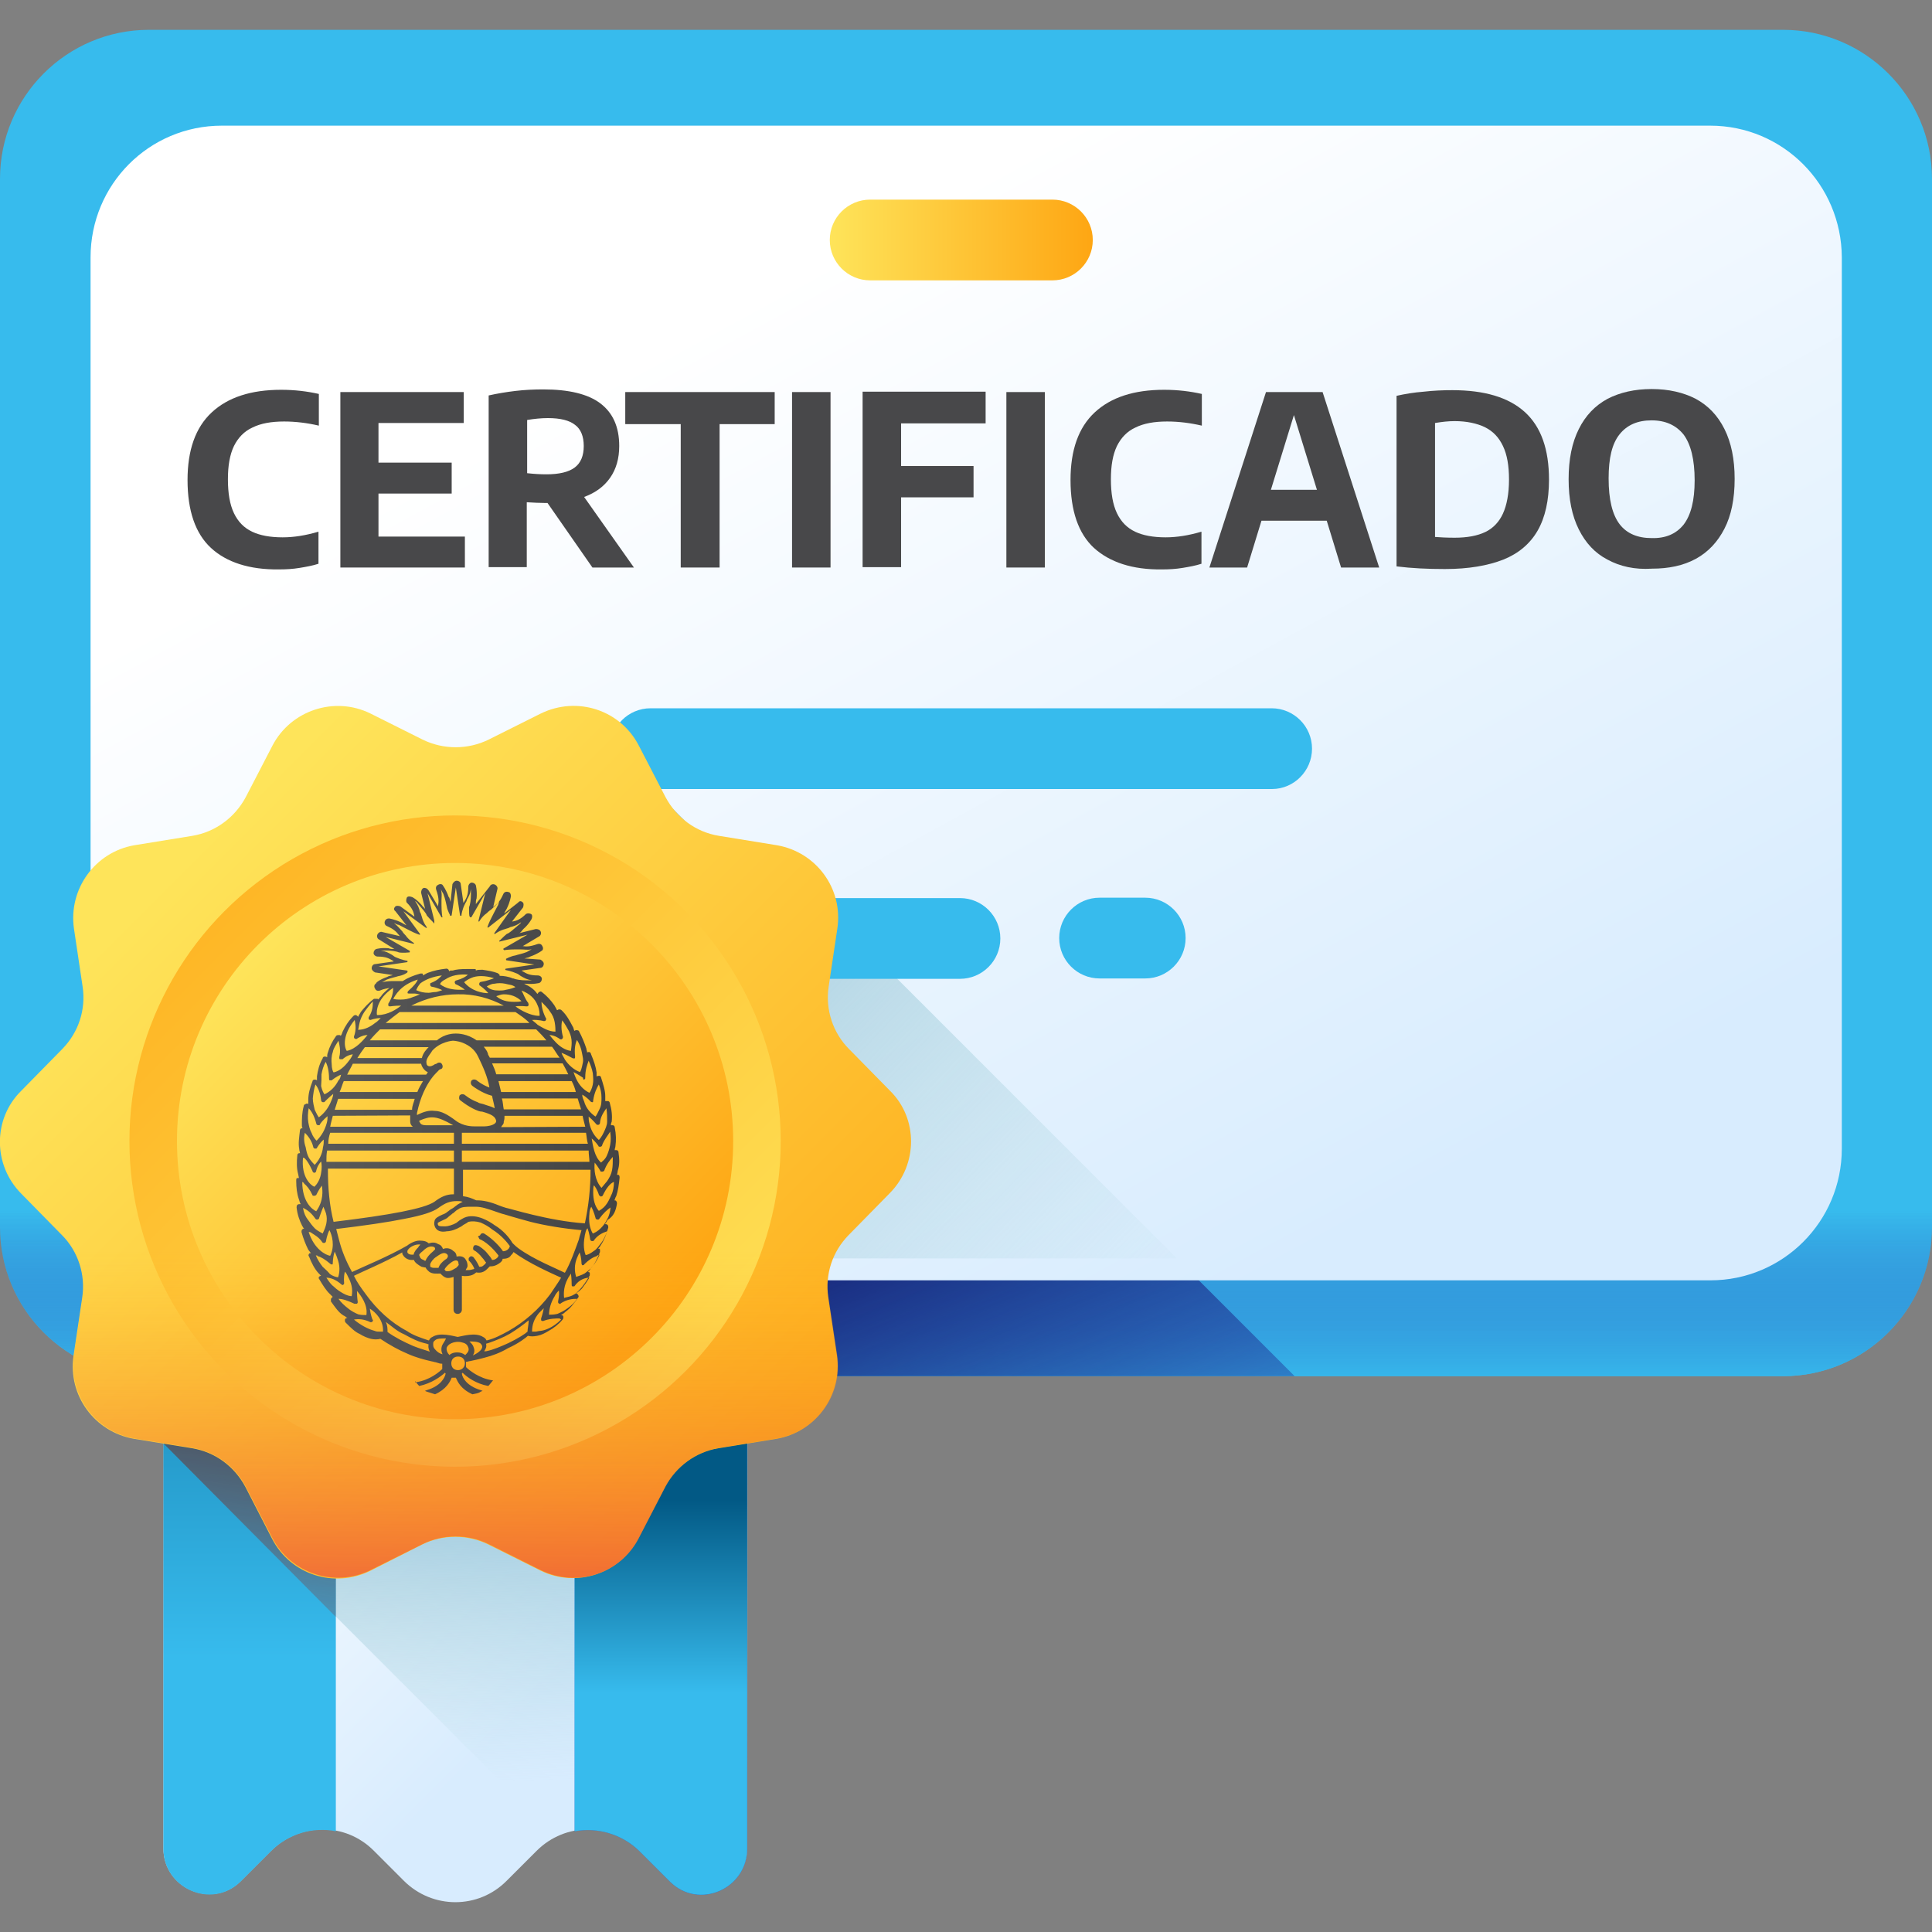
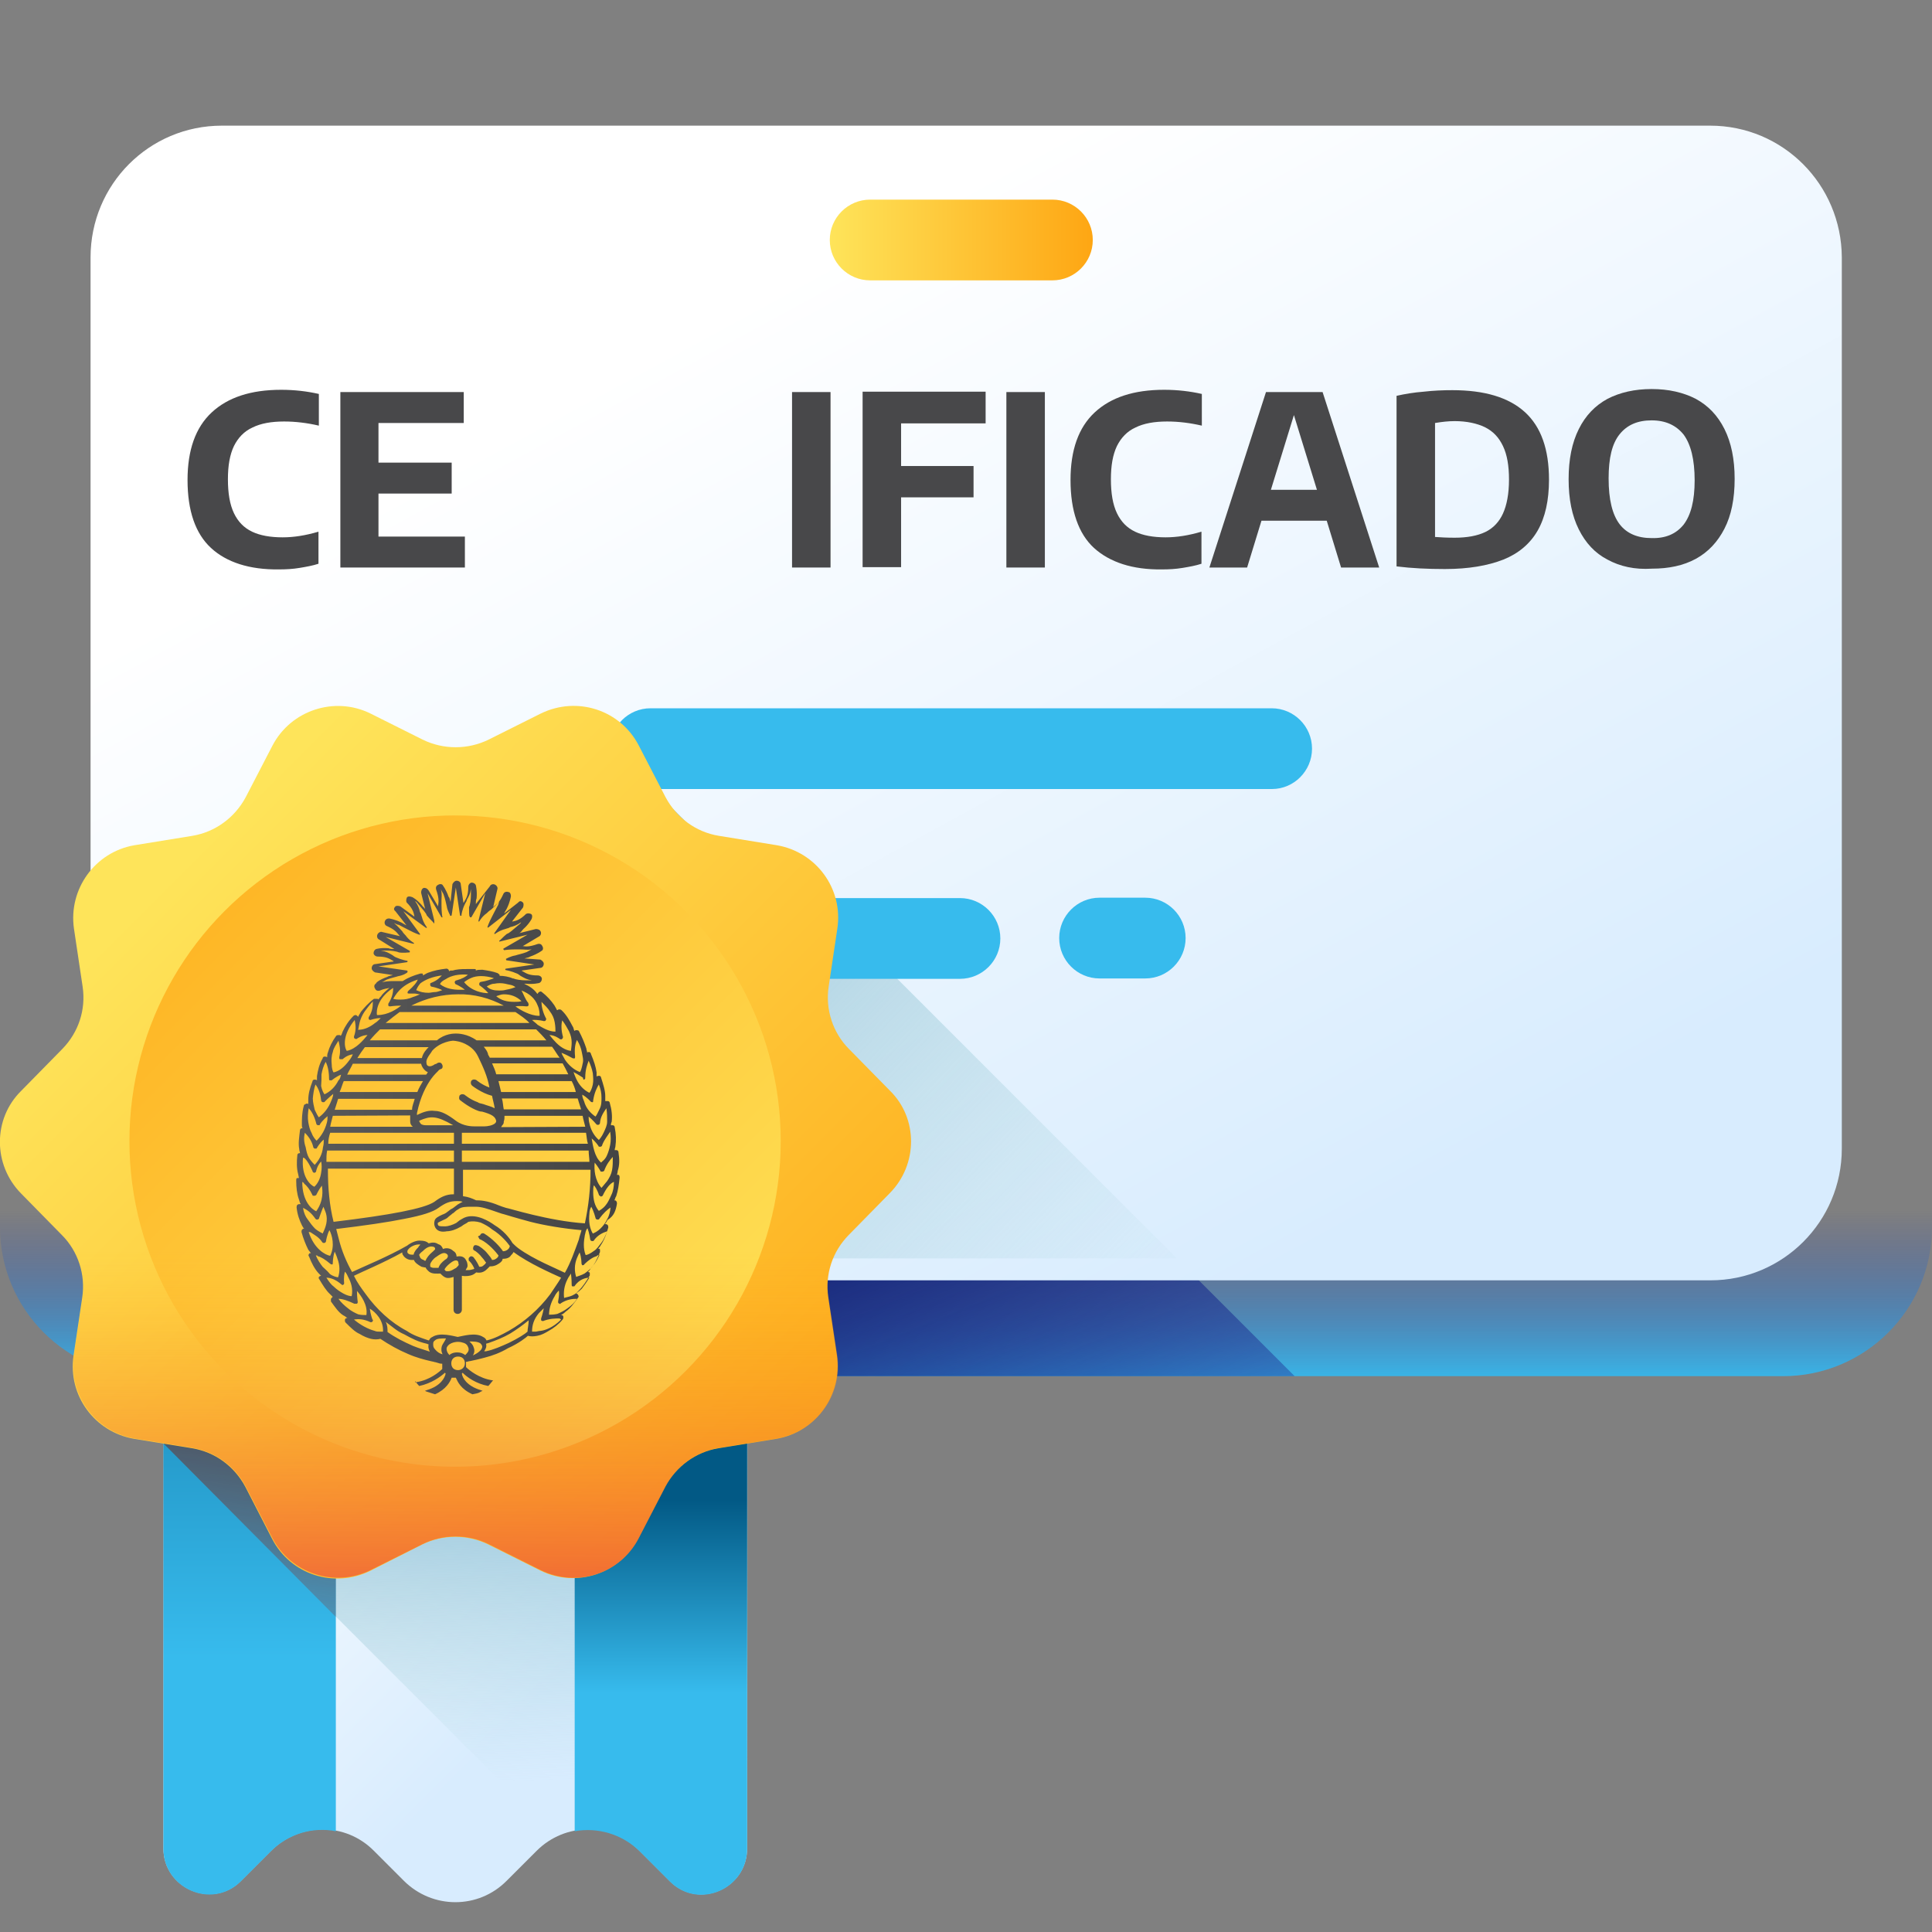
<svg xmlns="http://www.w3.org/2000/svg" version="1.1" id="Capa_1" x="0px" y="0px" viewBox="0 0 512 512" style="enable-background:new 0 0 512 512;" xml:space="preserve">
  <rect x="0" y="0" width="512" height="512" fill="#808080" stroke="none" />
  <style type="text/css">
	.st0{fill:#37BBED;}
	.st1{fill:url(#SVGID_1_);}
	.st2{fill:url(#SVGID_00000016777169852244203080000014645754015945241240_);}
	.st3{fill:url(#SVGID_00000124842472980617287690000013341976716068195722_);}
	.st4{fill:url(#SVGID_00000050623647749695292790000005585336016094268855_);}
	.st5{fill:url(#SVGID_00000119837051562767661600000015912570692441921680_);}
	.st6{fill:#48484A;}
	.st7{fill:url(#SVGID_00000051360953489638268660000013404247509729645236_);}
	.st8{fill:url(#SVGID_00000080916679131806771550000015670294763505204096_);}
	.st9{fill:url(#SVGID_00000101802813429103580060000017384910588252102578_);}
	.st10{fill:url(#SVGID_00000138564163738671752910000002394851782493454005_);}
	.st11{fill:url(#SVGID_00000083074908027172671380000000536471768293588628_);}
	.st12{fill:url(#SVGID_00000067944449029020742240000003050126800971067567_);}
	.st13{fill:url(#SVGID_00000022521053777713144460000010711618631983469498_);}
	.st14{fill:url(#SVGID_00000150103463428510900160000002272866634572619189_);}
	.st15{fill:url(#SVGID_00000064334550406921406720000004330246259328152481_);}
	.st16{fill:url(#SVGID_00000043439182812116829990000011459427713306130085_);}
	.st17{fill:url(#SVGID_00000074422143746448641240000005905324397693790874_);}
</style>
  <g>
    <g>
-       <path class="st0" d="M472.5,364.7h-433C17.7,364.7,0,347,0,325.2V47.4C0,25.6,17.7,7.9,39.5,7.9h433c21.8,0,39.5,17.7,39.5,39.5    v277.8C512,347,494.3,364.7,472.5,364.7z" />
      <linearGradient id="SVGID_1_" gradientUnits="userSpaceOnUse" x1="256.533" y1="-70.918" x2="256.533" y2="-25.284" gradientTransform="matrix(1.004 0 0 1.004 -1.533 392.007)">
        <stop offset="0" style="stop-color:#2740B0;stop-opacity:0" />
        <stop offset="1" style="stop-color:#37BBED" />
      </linearGradient>
      <path class="st1" d="M0,198.5v126.7c0,21.8,17.7,39.5,39.5,39.5h433c21.8,0,39.5-17.7,39.5-39.5V198.5H0z" />
      <linearGradient id="SVGID_00000077283703996811394680000018213794041872080015_" gradientUnits="userSpaceOnUse" x1="283.234" y1="59.614" x2="233.413" y2="-62.171" gradientTransform="matrix(1.004 0 0 1.004 -1.533 392.007)">
        <stop offset="0" style="stop-color:#2740B0;stop-opacity:0" />
        <stop offset="1" style="stop-color:#192A7D" />
      </linearGradient>
      <path style="fill:url(#SVGID_00000077283703996811394680000018213794041872080015_);" d="M151.2,364.7h191.9l-132-132l-16.6-2.2    l-43.2-43.2L151.2,364.7z" />
      <linearGradient id="SVGID_00000010274785874169164880000017198764957202655664_" gradientUnits="userSpaceOnUse" x1="198.65" y1="-311.211" x2="338.65" y2="-54.211" gradientTransform="matrix(1.004 0 0 1.004 -1.533 392.007)">
        <stop offset="0" style="stop-color:#FFFFFF" />
        <stop offset="1" style="stop-color:#D8ECFE" />
      </linearGradient>
      <path style="fill:url(#SVGID_00000010274785874169164880000017198764957202655664_);" d="M58.8,33.3C39.5,33.3,24,48.9,24,68.2    v236.2c0,19.3,15.6,34.9,34.8,34.9h394.5c19.2,0,34.8-15.6,34.8-34.9V68.2c-0.1-19.3-15.6-34.9-34.9-34.9" />
      <linearGradient id="SVGID_00000076583132941088923640000010758201836599483576_" gradientUnits="userSpaceOnUse" x1="286.935" y1="-8.929" x2="95.032" y2="-190.991" gradientTransform="matrix(1.004 0 0 1.004 -1.533 392.007)">
        <stop offset="0" style="stop-color:#A8D3D8;stop-opacity:0" />
        <stop offset="1" style="stop-color:#6CABCA" />
      </linearGradient>
      <path style="fill:url(#SVGID_00000076583132941088923640000010758201836599483576_);" d="M151.2,333.5h160.7L211.1,232.7    l-16.6-2.2l-43.2-43.2L151.2,333.5z" />
    </g>
    <g>
      <g>
        <g>
          <path class="st0" d="M206.1,238h48.3c5.9,0,10.7,4.8,10.7,10.7c0,5.9-4.8,10.7-10.7,10.7h-48.3c-5.9,0-10.7-4.8-10.7-10.7      C195.4,242.7,200.2,238,206.1,238z" />
          <path class="st0" d="M280.7,248.6c0-5.9,4.8-10.7,10.7-10.7h12.1c5.9,0,10.7,4.8,10.7,10.7c0,5.9-4.8,10.7-10.7,10.7h-12.1      C285.5,259.3,280.7,254.5,280.7,248.6z" />
        </g>
        <path class="st0" d="M337.1,209.1H172.4c-5.9,0-10.7-4.8-10.7-10.7s4.8-10.7,10.7-10.7H337c5.9,0,10.7,4.8,10.7,10.7     S342.9,209.1,337.1,209.1L337.1,209.1z" />
      </g>
      <linearGradient id="SVGID_00000174563495752492598190000006934610739593570732_" gradientUnits="userSpaceOnUse" x1="220.573" y1="-327.082" x2="290.002" y2="-327.082" gradientTransform="matrix(1.004 0 0 1.004 -1.533 392.007)">
        <stop offset="0" style="stop-color:#FEE45A" />
        <stop offset="1" style="stop-color:#FEA613" />
      </linearGradient>
      <path style="fill:url(#SVGID_00000174563495752492598190000006934610739593570732_);" d="M230.6,52.9h48.3    c5.9,0,10.7,4.8,10.7,10.7s-4.8,10.7-10.7,10.7h-48.3c-5.9,0-10.7-4.8-10.7-10.7S224.7,52.9,230.6,52.9z" />
      <g>
        <path class="st6" d="M55.9,145.2c-4.1-3.8-6.2-9.8-6.2-18c0-7.9,2.1-13.9,6.4-17.9c4.3-4,10.4-6,18.4-6c3.6,0,6.9,0.4,10,1.1v8.4     c-3-0.7-6.1-1.1-9.2-1.1c-3.4,0-6.2,0.5-8.4,1.6c-2.2,1-3.8,2.7-4.9,4.9c-1.1,2.3-1.6,5.2-1.6,8.8c0,3.7,0.5,6.7,1.6,9     c1.1,2.3,2.7,3.9,4.8,4.9c2.1,1,4.8,1.5,8.1,1.5c3,0,6.1-0.5,9.5-1.5v8.5c-1.5,0.5-3.2,0.8-5,1.1c-1.8,0.3-3.6,0.4-5.5,0.4     C66.1,151,60,149,55.9,145.2z" />
        <path class="st6" d="M100.3,142.2h22.9v8.2h-33v-46.5h32.7v8.2h-22.6v10.5h19.4v8.2h-19.4V142.2z" />
-         <path class="st6" d="M157,150.4l-11.9-17.1h-0.6c-1.5,0-3.1-0.1-4.9-0.2v17.2h-10.1v-45.5c2.2-0.5,4.6-0.9,7.1-1.2     c2.5-0.3,5-0.4,7.4-0.4c6.7,0,11.8,1.2,15.1,3.7s5,6.2,5,11.3c0,3.3-0.8,6.1-2.4,8.4c-1.6,2.3-3.9,4-6.9,5.1l13.2,18.7H157z      M139.7,125.4c1.8,0.2,3.4,0.3,5.1,0.3c3.4,0,5.9-0.6,7.5-1.8c1.6-1.2,2.4-3.1,2.4-5.7c0-2.6-0.8-4.5-2.3-5.6     c-1.5-1.2-3.9-1.8-7.2-1.8c-1.8,0-3.7,0.2-5.5,0.5V125.4z" />
-         <path class="st6" d="M180.4,150.4v-38h-14.7v-8.5h39.6v8.5h-14.6v38H180.4z" />
        <path class="st6" d="M209.9,150.4v-46.5h10.2v46.5H209.9z" />
        <path class="st6" d="M261.2,112.2h-22.4v11.3H258v8.3h-19.2v18.5h-10.2v-46.5h32.6V112.2z" />
        <path class="st6" d="M266.7,150.4v-46.5h10.2v46.5H266.7z" />
        <path class="st6" d="M289.9,145.2c-4.1-3.8-6.2-9.8-6.2-18c0-7.9,2.1-13.9,6.4-17.9c4.3-4,10.4-6,18.4-6c3.6,0,6.9,0.4,10,1.1     v8.4c-3-0.7-6.1-1.1-9.2-1.1c-3.4,0-6.2,0.5-8.4,1.6c-2.2,1-3.8,2.7-4.9,4.9c-1.1,2.3-1.6,5.2-1.6,8.8c0,3.7,0.5,6.7,1.6,9     s2.7,3.9,4.8,4.9c2.1,1,4.8,1.5,8.1,1.5c3,0,6.1-0.5,9.5-1.5v8.5c-1.5,0.5-3.2,0.8-5,1.1c-1.8,0.3-3.6,0.4-5.5,0.4     C300.1,151,294.1,149,289.9,145.2z" />
        <path class="st6" d="M355.4,150.4l-3.8-12.4h-17.3l-3.8,12.4h-10l15-46.5h15l15,46.5H355.4z M336.8,129.8H349l-6.1-19.8     L336.8,129.8z" />
        <path class="st6" d="M370.1,150.1v-45.2c2.2-0.5,4.6-0.9,7.2-1.1c2.6-0.3,5.1-0.4,7.6-0.4c8.5,0,14.9,1.9,19.2,5.8     s6.4,9.9,6.4,17.9c0,5.5-1,10-3,13.5c-2,3.5-5.1,6.1-9.1,7.7c-4.1,1.6-9.2,2.5-15.5,2.5C378.4,150.8,374.1,150.6,370.1,150.1z      M393.6,141c2.1-1,3.7-2.7,4.7-4.9s1.6-5.2,1.6-9c0-3.7-0.5-6.6-1.6-8.9c-1.1-2.3-2.6-3.9-4.8-5c-2.1-1-4.8-1.6-8-1.6     c-1.7,0-3.4,0.2-5.2,0.5v30.2c1.3,0.1,3.1,0.2,5.2,0.2C388.8,142.5,391.5,142,393.6,141z" />
        <path class="st6" d="M426,148.3c-3.3-1.7-5.8-4.4-7.6-8c-1.8-3.6-2.7-8-2.7-13.3c0-5.3,0.9-9.7,2.7-13.3c1.8-3.6,4.3-6.2,7.6-8     c3.3-1.7,7.2-2.6,11.7-2.6s8.4,0.9,11.7,2.6c3.3,1.8,5.8,4.4,7.6,8c1.8,3.6,2.7,8,2.7,13.2c0,5.3-0.9,9.7-2.7,13.2     s-4.3,6.2-7.6,8c-3.3,1.8-7.2,2.6-11.6,2.6C433.2,151,429.3,150.1,426,148.3z M446.2,139c1.9-2.5,2.9-6.3,2.9-11.7     c0-5.5-1-9.5-2.9-12.1c-2-2.5-4.8-3.8-8.5-3.8c-3.7,0-6.5,1.2-8.5,3.7c-2,2.5-2.9,6.3-2.9,11.7c0,5.6,1,9.6,2.9,12.1     c1.9,2.5,4.8,3.7,8.5,3.7C441.4,142.7,444.2,141.5,446.2,139z" />
      </g>
    </g>
    <g>
      <linearGradient id="SVGID_00000036217210573447198130000015939641898887810197_" gradientUnits="userSpaceOnUse" x1="71.447" y1="-45.27" x2="159.374" y2="42.658" gradientTransform="matrix(1.004 0 0 1.004 -1.533 392.007)">
        <stop offset="0" style="stop-color:#FFFFFF" />
        <stop offset="1" style="stop-color:#D8ECFE" />
      </linearGradient>
      <path style="fill:url(#SVGID_00000036217210573447198130000015939641898887810197_);" d="M43.3,489.8c0,10.6,12.8,16.2,20.4,8.8    c0.1-0.1,0.1-0.1,0.2-0.2l7.9-7.9c7.6-7.6,19.8-7.6,27.3,0l7.9,7.9c7.6,7.6,19.8,7.6,27.3,0l7.9-7.9c7.6-7.6,19.8-7.6,27.3,0    l7.9,7.9c0.1,0.1,0.1,0.1,0.2,0.2c7.6,7.5,20.4,1.9,20.4-8.8V299.3H43.4L43.3,489.8z" />
      <linearGradient id="SVGID_00000016793467124479411490000008877075568982963341_" gradientUnits="userSpaceOnUse" x1="135.429" y1="79.934" x2="130.995" y2="-29.733" gradientTransform="matrix(1.004 0 0 1.004 -1.533 392.007)">
        <stop offset="0" style="stop-color:#A8D3D8;stop-opacity:0" />
        <stop offset="1" style="stop-color:#6CABCA" />
      </linearGradient>
      <path style="fill:url(#SVGID_00000016793467124479411490000008877075568982963341_);" d="M62.2,333.8v67.8l85.2,85.2    c7.2-3.5,16.1-2.3,22.2,3.6l7.9,7.9c0.1,0.1,0.1,0.1,0.2,0.2c7.6,7.5,20.4,1.9,20.4-8.8v-156H62.2z" />
      <g>
        <linearGradient id="SVGID_00000059294065877741542820000009612385912392418458_" gradientUnits="userSpaceOnUse" x1="67.412" y1="47.038" x2="67.412" y2="-125.052" gradientTransform="matrix(1.004 0 0 1.004 -1.533 392.007)">
          <stop offset="0" style="stop-color:#37BBED" />
          <stop offset="1" style="stop-color:#025985" />
        </linearGradient>
        <path style="fill:url(#SVGID_00000059294065877741542820000009612385912392418458_);" d="M89,299.3H43.3v190.6     c0,10.6,12.8,16.2,20.4,8.8c0.1-0.1,0.1-0.1,0.2-0.2l7.9-7.9c4.7-4.7,11.2-6.5,17.2-5.3V299.3z" />
        <linearGradient id="SVGID_00000088844280255928809510000015188964437902618771_" gradientUnits="userSpaceOnUse" x1="145.347" y1="-23.369" x2="246.95" y2="54.849" gradientTransform="matrix(1.004 0 0 1.004 -1.533 392.007)">
          <stop offset="0" style="stop-color:#26A6FE" />
          <stop offset="1" style="stop-color:#2740B0" />
        </linearGradient>
-         <path style="fill:url(#SVGID_00000088844280255928809510000015188964437902618771_);" d="M152.3,299.3v186     c6-1.1,12.5,0.7,17.2,5.3l7.9,7.9c0.1,0.1,0.1,0.1,0.2,0.2c7.6,7.5,20.4,1.9,20.4-8.8V299.3H152.3z" />
        <linearGradient id="SVGID_00000072987041094087628800000016605800979626805128_" gradientUnits="userSpaceOnUse" x1="176" y1="56.438" x2="176" y2="5.443" gradientTransform="matrix(1.004 0 0 1.004 -1.533 392.007)">
          <stop offset="0" style="stop-color:#37BBED" />
          <stop offset="1" style="stop-color:#025985" />
        </linearGradient>
        <path style="fill:url(#SVGID_00000072987041094087628800000016605800979626805128_);" d="M152.3,299.3v186     c6-1.1,12.5,0.7,17.2,5.3l7.9,7.9c0.1,0.1,0.1,0.1,0.2,0.2c7.6,7.5,20.4,1.9,20.4-8.8V299.3H152.3z" />
      </g>
      <linearGradient id="SVGID_00000052792485618353596890000004821702442024387724_" gradientUnits="userSpaceOnUse" x1="56.1" y1="64.676" x2="75.856" y2="-67.165" gradientTransform="matrix(1.004 0 0 1.004 -1.533 392.007)">
        <stop offset="0" style="stop-color:#A72B2B;stop-opacity:0" />
        <stop offset="1" style="stop-color:#42210B" />
      </linearGradient>
      <path style="fill:url(#SVGID_00000052792485618353596890000004821702442024387724_);" d="M89,333.8H43.3v48.7L89,428.5    C89,428.5,89,333.8,89,333.8z" />
      <g>
        <linearGradient id="SVGID_00000154404027604995913100000018286036786759956413_" gradientUnits="userSpaceOnUse" x1="48.855" y1="-161.909" x2="233.664" y2="22.899" gradientTransform="matrix(1.004 0 0 1.004 -1.533 392.007)">
          <stop offset="0" style="stop-color:#FEE45A" />
          <stop offset="1" style="stop-color:#FEA613" />
        </linearGradient>
        <path style="fill:url(#SVGID_00000154404027604995913100000018286036786759956413_);" d="M235.8,316.2l-10.9,11.1     c-4.3,4.4-6.3,10.4-5.4,16.5l2.3,15.4c1.5,10.5-5.6,20.3-16,22.1l-15.4,2.5c-6,1-11.2,4.8-14.1,10.2l-7.1,13.7     c-4.9,9.4-16.5,13.2-26,8.5l-13.8-6.9c-5.5-2.7-12-2.7-17.5,0l-13.8,7c-9.6,4.7-21.1,1-26-8.5L65,394c-2.9-5.4-8-9.2-14.1-10.2     l-15.4-2.5c-10.4-1.8-17.6-11.5-16-22.1l2.3-15.4c0.9-6-1.1-12.2-5.4-16.5L5.6,316.3c-7.5-7.6-7.5-19.8,0-27.2L16.5,278     c4.3-4.4,6.3-10.4,5.4-16.5l-2.3-15.4c-1.5-10.5,5.6-20.3,16-22.1l15.4-2.5c6-1,11.2-4.8,14.1-10.2l7.1-13.7     c4.9-9.4,16.5-13.2,26-8.5l13.8,6.9c5.5,2.7,12,2.7,17.5,0l13.8-6.9c9.6-4.7,21.1-1,26,8.5l7.1,13.7c2.9,5.4,8,9.2,14.1,10.2     l15.4,2.5c10.4,1.8,17.6,11.5,16,22.1l-2.3,15.4c-0.9,6,1.1,12.2,5.4,16.5l10.9,11.1C243.3,296.4,243.3,308.6,235.8,316.2z" />
        <linearGradient id="SVGID_00000048467204160791898770000007244662730546427795_" gradientUnits="userSpaceOnUse" x1="203.125" y1="-7.803" x2="7.824" y2="-203.104" gradientTransform="matrix(1.004 0 0 1.004 -1.533 392.007)">
          <stop offset="0" style="stop-color:#FEE45A" />
          <stop offset="1" style="stop-color:#FEA613" />
        </linearGradient>
        <circle style="fill:url(#SVGID_00000048467204160791898770000007244662730546427795_);" cx="120.6" cy="302.4" r="86.3" />
        <linearGradient id="SVGID_00000092443098506457366840000014589497782169273777_" gradientUnits="userSpaceOnUse" x1="70.089" y1="-140.839" x2="171.231" y2="-39.697" gradientTransform="matrix(1.004 0 0 1.004 -1.533 392.007)">
          <stop offset="0" style="stop-color:#FEE45A" />
          <stop offset="1" style="stop-color:#FEA613" />
        </linearGradient>
-         <circle style="fill:url(#SVGID_00000092443098506457366840000014589497782169273777_);" cx="120.6" cy="302.4" r="73.7" />
        <linearGradient id="SVGID_00000168797592675462983640000017148819898644534712_" gradientUnits="userSpaceOnUse" x1="121.761" y1="-60.207" x2="121.761" y2="52.154" gradientTransform="matrix(1.004 0 0 1.004 -1.533 392.007)">
          <stop offset="0" style="stop-color:#FEA613;stop-opacity:0" />
          <stop offset="1" style="stop-color:#E94444" />
        </linearGradient>
        <path style="fill:url(#SVGID_00000168797592675462983640000017148819898644534712_);" d="M16.5,327.2c4.3,4.4,6.3,10.4,5.4,16.5     l-2.3,15.4c-1.5,10.5,5.6,20.3,16,22.1l15.4,2.5c6,1,11.2,4.8,14.1,10.2l7.1,13.7c4.9,9.4,16.5,13.2,26,8.5l13.8-6.9     c5.5-2.7,12-2.7,17.5,0l13.8,6.9c9.6,4.7,21.1,1,26-8.5l7.1-13.7c2.9-5.4,8-9.2,14.1-10.2l15.4-2.5c10.4-1.8,17.6-11.5,16-22.1     l-2.3-15.4c-0.9-6,1.1-12.2,5.4-16.5l10.9-11.1c3.7-3.7,5.6-8.7,5.6-13.6H0c0,4.9,1.9,9.9,5.6,13.6L16.5,327.2z" />
      </g>
    </g>
  </g>
  <linearGradient id="SVGID_00000016064723470003025750000009374488173539080371_" gradientUnits="userSpaceOnUse" x1="78.969" y1="210.481" x2="164.171" y2="210.481" gradientTransform="matrix(1 0 0 -1 0 512)">
    <stop offset="0" style="stop-color:#5A5A5A" />
    <stop offset="1" style="stop-color:#444444" />
  </linearGradient>
  <path style="fill:url(#SVGID_00000016064723470003025750000009374488173539080371_);" d="M163.5,319c0-0.2,0-0.5-0.2-0.7  c-0.2-0.2-0.2-0.2-0.5-0.2c0.2-0.2,0.2-0.7,0.5-1.1c0.5-1.5,0.7-3,0.9-4.9c0-0.2,0-0.5-0.2-0.7c-0.2,0-0.2-0.2-0.5,0  c0-0.2,0.2-0.7,0.2-1.1c0.5-1.5,0.5-3,0.2-5c0-0.2-0.2-0.5-0.5-0.5c-0.2,0-0.5,0-0.5,0c0-0.5,0.2-0.7,0.2-1.1c0.2-1.5,0.2-3-0.2-5  c0-0.2-0.2-0.5-0.5-0.5c-0.2,0-0.2,0-0.5,0c0-0.2,0-0.5,0.2-0.9c0.2-1.5,0-3.3-0.5-5c0-0.2-0.2-0.5-0.5-0.5c-0.2,0-0.5,0-0.7,0l0,0  c0-0.5,0-0.9,0-1.3c0-1.5-0.5-3-1.1-4.9c0-0.2-0.2-0.5-0.5-0.5c-0.2,0-0.5,0-0.7,0.2c0-0.5,0-0.7,0-1.1c-0.2-1.5-0.7-3-1.5-4.9  c0-0.2-0.2-0.5-0.5-0.5c-0.2,0-0.5,0-0.5,0.2c0-0.5-0.2-0.7-0.2-1.1c-0.5-1.5-1.1-3-2-4.7c-0.2-0.2-0.5-0.2-0.7-0.2  c-0.2,0-0.5,0.2-0.5,0.2c-0.2-0.5-0.2-0.9-0.5-1.3c-0.7-1.3-1.5-2.9-2.9-4.2c-0.2-0.2-0.5-0.2-0.7-0.2c-0.2,0-0.2,0.2-0.5,0.2  c-0.2-0.5-0.5-0.9-0.7-1.3c-0.9-1.3-2-2.5-3.3-3.5c-0.2-0.2-0.5-0.2-0.7,0c-0.2,0-0.2,0.2-0.5,0.5c-0.9-1.3-2-2-3.5-2.7  c0.2,0,0.5,0,0.5,0c2,0.2,3.5-0.2,3.5-0.2c0.5-0.2,0.7-0.7,0.7-1.1c0-0.5-0.5-0.9-1.1-0.9c-2.2,0-3-0.5-4-1.1c0,0-0.2,0-0.2-0.2  l4.9-0.7c0.5,0,0.9-0.5,0.9-1.1c0-0.5-0.5-0.9-0.9-1.1L139,254c0.5-0.2,1.1-0.2,1.5-0.5c2-0.7,3-1.5,3-1.5c0.5-0.2,0.5-0.9,0.2-1.3  c-0.2-0.5-0.7-0.7-1.3-0.5c-2,0.7-2.9,0.7-4,0.5h0.2l4.2-2.5c0.5-0.2,0.7-0.9,0.5-1.3c-0.2-0.5-0.7-0.7-1.3-0.7l-4.4,1.1  c0.5-0.2,0.7-0.7,1.1-1.1c1.5-1.3,2.2-2.7,2.2-2.7c0.2-0.5,0.2-1.1-0.2-1.3c-0.5-0.2-0.9-0.2-1.3,0c-1.5,1.5-2.5,1.8-3.5,2h-0.2  l2.9-3.7c0.2-0.5,0.2-1.1,0-1.3c-0.5-0.5-0.9-0.5-1.3,0l-3.7,2.9c0.2-0.5,0.5-0.9,0.7-1.3c0.9-1.8,1.1-3.3,1.1-3.3  c0-0.5-0.2-1.1-0.7-1.1c-0.5-0.2-1.1,0-1.3,0.5c-0.9,2-1.5,2.5-2.5,3.3l-0.2,0.2l1.1-4.7c0.2-0.5-0.2-1.1-0.7-1.3  c-0.5-0.2-1.1,0-1.3,0.5l-3.7,4.7c0-0.5,0-1.1,0.2-1.5c0.2-2-0.2-3.5-0.2-3.5c-0.2-0.5-0.7-0.7-1.1-0.7s-0.9,0.5-0.9,1.1  c0,2.2-0.5,3-1.1,4c0,0,0,0.2-0.2,0.2l-0.7-4.9c0-0.5-0.5-0.9-1.1-0.9c-0.5,0-0.9,0.5-1.1,0.9l-0.5,4.7c-0.2-0.5-0.2-1.1-0.5-1.3  c-0.7-2-1.5-3-1.5-3c-0.2-0.5-0.9-0.5-1.3-0.2c-0.5,0.2-0.7,0.7-0.5,1.3c0.7,2,0.7,3,0.5,4.2v0.2l-2.5-4.2c-0.5-0.7-0.9-0.7-1.3-0.7  c-0.5,0.2-0.7,0.7-0.7,1.3l1.1,4.4c-0.2-0.5-0.7-0.7-0.9-1.1c-1.3-1.5-2.5-2.2-2.7-2.2c-0.5-0.2-1.1-0.2-1.3,0.2  c-0.2,0.5-0.2,1.1,0,1.3c1.5,1.5,1.8,2.5,2,3.5v0.2l-3.7-2.7c-0.5-0.2-1.1-0.2-1.3,0c-0.5,0.5-0.5,0.9,0,1.3l2.9,3.7  c-0.5-0.2-0.9-0.5-1.3-0.7c-1.8-0.9-3.3-1.1-3.3-1.1c-0.5,0-0.9,0.2-1.1,0.7c-0.2,0.5,0,1.1,0.5,1.3c2,0.9,2.5,1.5,3.3,2.5l0.2,0.2  l-4.7-1.1c-0.5-0.2-1.1,0.2-1.3,0.7s0,1.1,0.5,1.3l4,2.5c-0.5,0-1.1,0-1.5-0.2c-2-0.2-3.3,0.2-3.3,0.2c-0.5,0.2-0.7,0.7-0.7,1.1  s0.5,0.9,1.1,0.9c2.2,0,3,0.5,4,1.1c0,0,0.2,0,0.2,0.2l-4.9,0.7c-0.5,0-0.9,0.5-0.9,1.1c0,0.5,0.5,0.9,0.9,1.1l4.7,0.7  c-0.5,0.2-1.1,0.2-1.5,0.5c-2,0.7-3,1.5-3,1.8c-0.5,0.2-0.5,0.9-0.2,1.3c0.2,0.5,0.7,0.7,1.3,0.5c1.1-0.5,1.8-0.5,2.5-0.7  c-1.3,1.1-2,1.8-2.2,2.2c-0.2,0.2-0.5,0.5-0.7,0.9c0-0.2-0.2-0.2-0.5-0.2c-0.2,0-0.5,0-0.7,0c-1.5,1.1-2.7,2.5-3.5,3.5  c-0.2,0.5-0.5,0.7-0.7,1.3c0-0.2-0.2-0.2-0.5-0.5c-0.2,0-0.5,0-0.7,0.2c-1.3,1.3-2.2,2.7-2.9,4.2c-0.2,0.5-0.2,0.7-0.5,1.1  c-0.2-0.2-0.2-0.2-0.5-0.2c-0.2,0-0.5,0-0.7,0.2c-1.1,1.5-1.8,3-2.2,4.4c-0.2,0.5-0.2,0.9-0.2,1.3c-0.2-0.2-0.5-0.2-0.7-0.2  c-0.2,0-0.5,0.2-0.5,0.5c-0.9,1.5-1.3,3.3-1.5,4.7c0,0.5,0,0.7,0,1.1c-0.2-0.2-0.5-0.2-0.7-0.2s-0.5,0.2-0.5,0.5  c-0.7,1.8-1.1,3.3-1.1,4.9c0,0.5,0,0.7,0,1.1c-0.2-0.2-0.5-0.2-0.7,0c-0.2,0-0.5,0.2-0.5,0.5c-0.5,1.8-0.5,3.5-0.5,5  c0,0.2,0,0.7,0.2,0.9c-0.2,0-0.2,0-0.2,0c-0.2,0-0.5,0.2-0.5,0.5c-0.2,1.8-0.5,3.5-0.2,5c0,0.5,0.2,0.7,0.2,1.1c-0.2,0-0.2,0-0.2,0  c-0.2,0-0.5,0.2-0.5,0.5c-0.2,1.8-0.2,3.5,0.2,5c0,0.2,0.2,0.7,0.2,1.1c-0.2,0-0.5,0-0.5,0c-0.2,0.2-0.2,0.2-0.2,0.7  c0,1.8,0.2,3.5,0.7,4.9c0.2,0.5,0.2,0.9,0.5,1.3h-0.2c-0.2,0-0.5,0-0.7,0.2c-0.2,0.2-0.2,0.5-0.2,0.7c0.2,1.8,0.7,3.3,1.5,4.9  c0.2,0.2,0.2,0.5,0.5,0.7c-0.2,0-0.2,0-0.5,0.2c-0.2,0.2-0.2,0.5-0.2,0.7c0.5,1.8,1.1,3.3,1.8,4.7c0.2,0.2,0.5,0.7,0.7,0.9  c-0.2,0-0.5,0-0.5,0.2c-0.2,0.2-0.2,0.5,0,0.7c0.7,1.8,1.5,3.3,2.5,4.4c0.2,0.2,0.5,0.5,0.7,0.7c-0.2,0-0.5,0.2-0.5,0.2  c-0.2,0.2-0.2,0.5,0,0.7c0.9,1.5,1.8,3,2.9,4c0.2,0.2,0.5,0.5,0.7,0.7c-0.2,0-0.2,0.2-0.5,0.5c0,0.2,0,0.5,0,0.7  c1.1,1.5,2,2.9,3.3,3.7c0.5,0.2,0.7,0.5,1.1,0.7c-0.2,0-0.2,0-0.2,0c-0.2,0-0.5,0.2-0.5,0.5s0,0.5,0.2,0.7c1.3,1.3,2.5,2.5,3.7,3  c1.1,0.7,2.2,1.1,3,1.3c0.8,0.2,1.8,0.2,2.5,0c2.2,1.5,4.9,3,7.3,4c2,0.9,4.2,1.5,6.4,2c0.2,0,0.7,0.2,0.9,0.2l0.7,0.2  c0.5,0.2,0.9,0.2,1.1,0.2c0,0.2,0,0.5,0,0.7c0,0.2,0,0.5,0,0.7c-0.7,0.7-3.3,3-7,3.5H110V366c0.2,0.2,0.5,0.7,1.1,1.3l0,0l0,0  c3.3-0.7,5.7-2.5,6.8-3.5l0.2,0.2c-0.2,1.1-1.3,3.3-5,4.4l-0.5,0.2l0.5,0.2c0.7,0.2,1.5,0.5,2.2,0.7l0,0l0,0c2.9-1.3,4-3.3,4.4-4.4  c0.5,0,0.7,0,1.1,0c0.5,1.1,1.3,3,4.4,4.4l0,0l0,0c0.9-0.2,1.5-0.2,2.2-0.7l0.5-0.2l-0.5-0.2c-3.7-1.1-4.9-3.3-5-4.4l0.2-0.2  c1.1,1.1,3.5,2.9,6.8,3.5l0,0l0,0c0.5-0.5,0.9-1.1,1.1-1.3l0.2-0.2h-0.2c-3.5-0.5-6.2-2.7-7-3.5c0-0.2,0-0.5,0-0.7s0-0.5,0-0.7  c0.5,0,0.7-0.2,1.1-0.2l0.9-0.2c1.1-0.2,2-0.5,2.9-0.7c2-0.5,4.2-1.3,6.2-2.5c2.9-1.3,4.9-2.9,5.3-3.3c0.7,0.2,1.5,0.2,2.5,0  c1.1-0.2,2-0.7,3-1.3c1.3-0.7,2.7-1.8,3.7-3c0.2-0.2,0.2-0.5,0.2-0.7c0-0.2-0.2-0.5-0.5-0.5c0,0,0,0-0.2,0c0.5-0.2,0.9-0.5,1.3-0.9  c1.3-0.9,2.2-2.2,3.3-3.7c0.2-0.2,0.2-0.5,0-0.7c0-0.2-0.2-0.2-0.5-0.5c0.2-0.2,0.5-0.5,0.7-0.7c1.1-1.1,2-2.5,2.9-4  c0-0.2,0-0.5,0-0.7c-0.2-0.2-0.2-0.2-0.5-0.2c0.2-0.2,0.5-0.5,0.7-0.9c1.1-1.1,1.8-2.7,2.5-4.4c0-0.2,0-0.5,0-0.7  c-0.2-0.2-0.2-0.2-0.5-0.2l0,0c0.2-0.2,0.5-0.5,0.7-0.9c0.9-1.3,1.5-2.9,2-4.7c0-0.2,0-0.5-0.2-0.7c-0.2-0.2-0.5-0.2-0.7-0.2  c0.2-0.2,0.5-0.7,0.7-1.1C162.7,322.3,163.2,320.8,163.5,319 M162.7,313.2L162.7,313.2c0,1.3-0.2,2.5-0.7,3.5  c-0.5,1.1-0.9,2-1.5,2.7c-0.7,0.9-1.5,1.3-1.8,1.5l0,0c-1.1-1.3-1.5-3-1.5-5c0-0.7,0-1.3,0.2-1.8l0,0l0,0c0.9,1.1,1.3,2.5,1.3,2.5  c0,0.2,0.2,0.2,0.5,0.5c0.2,0,0.5-0.2,0.5-0.2C160.7,314.8,161.7,313.6,162.7,313.2L162.7,313.2z M162.4,306.6L162.4,306.6  L162.4,306.6c0,1.3,0,2.5-0.2,3.5c-0.2,1.1-0.7,2-1.3,2.9c-0.7,0.9-1.3,1.5-1.5,1.8l0,0l0,0c-1.8-2-2-5-1.8-6.7l0,0l0,0  c0.9,1.1,1.5,2.2,1.5,2.2c0,0.2,0.2,0.2,0.5,0.2c0.2,0,0.5-0.2,0.5-0.2C160.7,308.6,161.7,307.3,162.4,306.6 M161.7,299.9  L161.7,299.9L161.7,299.9c0.2,1.3,0.2,2.5,0,3.5c-0.2,1.1-0.5,2-0.9,2.9c-0.5,1.1-1.3,1.5-1.5,1.8l0,0l0,0c-1.8-1.5-2.2-4.7-2.5-6.4  l0,0l0,0c1.1,0.9,1.8,2,1.8,2c0,0.2,0.2,0.2,0.5,0.2c0.2,0,0.5-0.2,0.5-0.5C160.2,301.9,161.1,300.9,161.7,299.9 M160.7,293.7  L160.7,293.7c0.2,1.3,0.2,2.5,0.2,3.5c0,1.1-0.5,2-0.9,2.9c-0.5,1.1-1.1,1.8-1.3,2l0,0l0,0c-1.5-1.3-2.2-3-2.5-4.4  c-0.2-0.7-0.2-1.3-0.2-1.8l0,0l0,0c1.1,0.9,2,2,2,2c0.2,0.2,0.2,0.2,0.5,0.2c0.2,0,0.5-0.2,0.5-0.5C159.1,296,160,294.7,160.7,293.7   M126.9,328c0,0.2,0.2,0.5,0.5,0.5c2.2,1.1,4,3.3,4.7,4.2c0,0.2-0.2,0.5-0.2,0.5c-0.5,0.5-0.9,0.7-1.5,0.7l0,0  c-0.2-0.5-0.7-1.1-1.3-1.8c-0.7-0.9-2.2-2-2.5-2c-0.5-0.2-0.9-0.2-1.1,0.2c-0.2,0.5-0.2,0.9,0.2,1.1c0.5,0.2,1.5,1.1,2,1.8  c0.7,0.7,0.9,1.3,1.1,1.3c0,0.2-0.2,0.5-0.5,0.7c-0.5,0.5-0.7,0.5-1.3,0.5c-0.2-0.5-0.7-1.5-1.5-2.5c-0.2-0.2-0.7-0.5-1.1,0  c-0.2,0.2-0.2,0.2-0.2,0.5c0,0.2,0,0.5,0.2,0.5c0.7,0.7,1.1,1.5,1.3,2c-0.2,0.2-0.5,0.2-0.5,0.2c-0.5,0.2-1.1,0.2-1.8,0.2  c0.2-0.5,0.5-0.7,0.5-1.1c0-0.4,0-1.1-0.7-2c-0.5-0.5-1.1-0.7-2.2-0.5c0-0.5-0.2-1.1-0.9-1.5c-0.7-0.7-1.8-0.9-2.7-0.5l0,0  c-0.2-0.5-0.5-1.1-1.3-1.3c-0.7-0.5-1.5-0.5-2.5-0.2c-0.7-0.7-1.8-0.7-2-0.7c-1.1-0.2-2.7,0.5-3.7,1.3c-5,2.9-11.9,5.7-14.6,7  c-2.7,1.1,0,0,0,0c-1.5-2.7-2.7-5.5-3.5-8.7c-0.2-0.9-0.5-1.8-0.7-2.7c7.5-0.9,13.7-1.8,18.1-2.7c4.7-0.9,7.5-1.8,9-2.9  c1.8-1.3,3-1.8,4.9-1.8c0.5,0,1.1,0,1.5,0.2c-0.5,0.2-0.9,0.5-1.3,0.7c-0.7,0.5-1.1,0.9-1.5,1.1c-0.5,0.2-0.7,0.5-1.3,0.9  c-0.2,0.2-0.7,0.5-1.3,0.7c-1.1,0.5-1.8,0.9-2,1.5c-0.2,0.7-0.2,1.3,0.2,2c0.7,1.1,2,1.1,3,0.9c1.1,0,2.5-0.5,3.5-1.1  c0.5-0.2,0.7-0.5,1.1-0.7c0.4-0.2,0.9-0.5,1.1-0.7l0,0c0.9-0.2,2-0.2,3.3,0.2c1.1,0.5,2.2,1.1,3,1.8c2.5,1.5,4.2,3.7,4.7,4.4  c0,0.2-0.2,0.7-0.5,0.9c-0.2,0.2-0.7,0.5-1.3,0.5c-0.7-1.1-2.7-3.3-5-4.7c-0.5-0.2-0.9,0-1.1,0.5C126.6,327.6,126.6,327.8,126.9,328   M120.9,336L120.9,336c-0.5,0.2-1.3,0.9-2.2,0.9h-0.2c-0.2,0-0.5,0-0.7-0.5c0.5-0.9,1.3-1.5,2-2c1.1-0.7,1.5-0.2,1.5-0.2  c0.2,0.2,0.2,0.5,0.2,0.7C121.8,335.3,121.1,335.7,120.9,336z M112.1,331.5c1.1-1.1,2-1.3,2.7-1.1c0.2,0,0.5,0.2,0.5,0.5v0.2  c-0.2,0.2-0.2,0.2-0.5,0.5c-1.1,0.9-1.8,1.8-2,2.5c-0.2,0-0.5,0-0.5-0.2c-0.9-0.2-1.1-0.9-1.1-1.1  C110.9,332.6,111.2,332.2,112.1,331.5 M110.9,330.5c-0.5,0.5-1.1,1.1-1.3,2c-0.2,0-0.2,0-0.5,0c-0.5,0-0.9-0.2-1.1-0.5  c0,0-0.2-0.5,0.2-0.9c0.5-0.7,1.8-1.3,2.7-1.3l0,0c0,0,0.2,0,0.5,0C111.2,330.2,110.9,330.2,110.9,330.5 M115.6,333.1  c1.5-1.1,2.2-1.3,2.9-0.7c0.2,0.2,0.2,0.5,0.2,0.5c0,0.2-0.2,0.7-0.7,0.9c-0.9,0.7-1.5,1.3-1.8,2.2c-0.2,0-0.5,0-0.9,0  c-0.5,0-0.7,0-1.1-0.2c-0.2,0-0.2-0.2-0.2-0.7C114.1,334.5,114.9,333.5,115.6,333.1 M131.5,264C131.5,264,131.3,263.8,131.5,264  C131.5,263.8,131.5,263.8,131.5,264c0.7-0.2,1.3-0.5,2-0.5c1.8,0,3.3,0.5,4.7,1.8l0,0l0,0c-0.5,0.2-1.1,0.2-1.8,0.2h-0.2  C134.3,265.5,132.8,265.1,131.5,264 M133.5,266.5H109c4-2,8.2-3,12.4-3C125.6,263.4,129.8,264.5,133.5,266.5 M136.6,261.6  c-0.5,0.2-1.3,0.5-2.5,0.7c-0.7,0.2-1.3,0.2-1.8,0.2c-1.3,0-2.5-0.2-3.3-1.1l0,0l0,0c0.5-0.2,1.1-0.7,2-0.7c0.9-0.2,2-0.2,2.9,0  C134.9,261,135.7,260.9,136.6,261.6C136.8,261.3,136.8,261.3,136.6,261.6C136.8,261.3,136.8,261.3,136.6,261.6 M130.8,259.3  c-0.7,0.2-1.8,0.7-3.3,0.9c-0.2,0-0.5,0.2-0.5,0.5c0,0.2,0,0.5,0.2,0.5c0,0,1.3,0.9,2.2,2l0,0l0,0c-1.5,0-4.4-0.5-6.4-2.9l0,0  c0.2-0.2,0.9-0.7,1.8-1.1c1.5-0.7,3.7-0.7,6,0C130.8,259.3,130.8,259.3,130.8,259.3L130.8,259.3 M124,258.3c-0.5,0.5-1.5,1.1-3,1.5  c-0.2,0-0.5,0.2-0.5,0.5c0,0.2,0.2,0.5,0.2,0.5s1.3,0.5,2.5,1.5l0,0l0,0c-0.5,0-0.9,0-1.3,0c-1.5,0-3.7-0.2-5.3-1.5l0,0  c0.2-0.5,0.7-0.9,1.5-1.3C119.6,258.5,121.6,258.1,124,258.3L124,258.3z M117.1,258.5c-0.5,0.5-1.1,1.3-2.9,2  c-0.2,0-0.2,0.2-0.2,0.5c0,0.2,0.2,0.5,0.5,0.5c0,0,1.3,0.2,2.7,0.9l0,0l0,0c-0.7,0.2-1.3,0.5-1.8,0.5c-0.7,0-1.3,0.2-1.8,0.2  c-1.3,0-2.2-0.2-3.3-0.7l0,0c0.2-0.5,0.5-1.1,1.1-1.8C112.7,259.6,114.7,258.8,117.1,258.5L117.1,258.5L117.1,258.5 M110.7,259.6  c-0.2,0.7-1.1,1.8-2.5,3c-0.2,0.2-0.2,0.5-0.2,0.5c0,0.2,0.2,0.2,0.5,0.2c0,0,0.7,0,1.3,0c0.5,0,1.1,0.2,1.5,0.2l0,0l0,0  c-0.5,0.2-1.1,0.5-1.8,0.7c-1.1,0.5-2.2,0.7-3.3,0.7c-0.7,0-1.3,0-2-0.2l0,0C104.7,264,105.9,261.1,110.7,259.6  C110.6,259.3,110.7,259.3,110.7,259.6L110.7,259.6z M136.6,268.2c1.3,0.9,2.7,1.8,3.7,2.9h-38.1c1.3-1.1,2.5-2,3.7-2.9H136.6z   M142.1,272.8c0.9,0.9,1.8,1.8,2.7,2.9h-18.5c-2.5-1.8-5-1.8-5.5-1.8c-0.5,0-2.9,0-5,1.8H98c0.9-1.1,1.8-2,2.7-2.9H142.1z   M115.2,294.4c-1.5-0.2-2.9,0.2-4.7,1.1c0-0.2,0-0.2,0-0.5c0.9-4.4,2.5-7.3,3.7-9c0.9-1.3,1.8-2,2.2-2.5c0.2,0,0.2-0.2,0.5-0.2  c0.5-0.2,0.5-0.9,0.2-1.3c-0.2-0.5-0.9-0.5-1.3-0.2c0,0-0.2,0.2-0.5,0.2c-0.7,0.5-1.3,0.7-1.8,0.5c-0.5-0.2-0.5-0.7-0.5-1.3  c0.2-1.1,1.3-2.2,1.5-2.7l0,0c2.2-2.5,5.5-2.7,5.5-2.7s1.1,0,2.5,0.5c1.8,0.7,3.3,1.8,4.2,3.7c1.3,2.7,2.5,5.3,3,8.2  c-2-0.7-3.5-2-3.5-2c-0.5-0.2-0.9-0.2-1.3,0.2c-0.2,0.5-0.2,0.9,0.2,1.3c0,0,2.5,2,5.3,2.7c0.2,1.1,0.5,2,0.7,3.3  c-0.9-0.5-2-0.7-3-1.1c-0.7-0.2-1.1-0.2-1.5-0.5c-2-0.7-3.5-2-3.5-2c-0.5-0.2-0.9-0.2-1.3,0.2c-0.2,0.5-0.2,1.1,0.2,1.3  c0,0,1.8,1.5,4,2.5c0.5,0.2,1.1,0.5,1.8,0.5c2.5,0.7,3.5,1.3,3.7,2.5c0,0.2-0.2,0.5-0.2,0.5c-0.7,0.7-2.2,0.9-2.9,0.9h-2.7  c-0.5,0-2.9,0-4.9-1.5C118.7,295.4,116.9,294.4,115.2,294.4 M120.1,298.2h-7.3c-0.7,0-1.3-0.2-1.5-0.7c0,0-0.2-0.2-0.2-0.5l0,0  C114.1,295.7,115.6,295.6,120.1,298.2z M122.4,304.9H156c0,1.1,0.2,2,0.2,3h-33.8V304.9z M122.4,303.1v-2.9h32.9  c0.2,1.1,0.2,2,0.5,2.9H122.4z M132.8,298.7c0.2-0.5,0.7-0.7,0.7-1.3c0,0,0,0,0-0.2c0.2-0.5,0.2-0.9,0.2-1.5h20.7  c0.2,1.1,0.5,2,0.7,2.9L132.8,298.7z M133.5,294c-0.2-0.9-0.2-2-0.5-2.9h20.1c0,0.2,0.2,0.5,0.2,0.7c0.2,0.7,0.5,1.5,0.7,2.2H133.5z   M132.8,289.4c-0.2-0.9-0.5-2-0.7-2.9h19.4c0.5,0.9,0.9,2,1.1,2.9H132.8z M131.5,284.7c-0.2-0.9-0.7-2-1.1-2.9h18.7  c0.5,0.9,1.1,2,1.5,2.9H131.5z M129.8,280.3c-0.2-0.5-0.5-0.7-0.5-1.1c-0.2-0.7-0.7-1.3-1.1-1.8h18.1c0.7,0.9,1.3,2,2,2.9h-18.6  V280.3z M113.6,277.5c-0.5,0.5-1.5,1.5-1.8,2.9H94.7c0.7-1.1,1.3-2,2-2.9H113.6z M111.6,281.9c0.2,0.9,0.7,1.5,1.3,2  c0.2,0,0.2,0.2,0.5,0.2c-0.2,0.2-0.2,0.5-0.5,0.7H92c0.5-1.1,1.1-2,1.5-2.9L111.6,281.9L111.6,281.9z M112.1,286.5  c-0.5,0.9-1.1,1.8-1.5,2.9H90c0.5-1.1,0.7-2,1.1-2.9H112.1z M109.9,291.2c-0.2,0.9-0.7,1.8-0.7,2.9H88.7c0.2-0.7,0.5-1.5,0.7-2.2  c0-0.2,0.2-0.5,0.2-0.7H109.9z M108.7,295.6v1.3v0.2c0,0.7,0.2,1.1,0.7,1.5H87.5c0.2-1.1,0.5-2,0.7-2.9L108.7,295.6z M120.3,300.2  v2.9H87c0-1.1,0.2-2,0.5-2.9H120.3z M120.3,304.9v3H86.5c0-1.1,0-2,0.2-3H120.3z M120.3,309.7v6.8h-0.2c-1.8,0-3.3,0.7-5,2  c-2.7,1.8-11.7,3.5-26.7,5.3c-1.1-4.4-1.5-9-1.5-13.9v-0.2h33.5V309.7z M131.1,324.7c-1.5-1.1-4.7-3-7.5-2.2  c-0.7,0.2-1.1,0.5-1.8,0.9c-0.2,0.2-0.7,0.5-0.9,0.7c-0.9,0.5-2.2,0.9-2.9,0.9c-0.9,0-1.5,0-1.8-0.2c-0.2-0.2-0.2-0.5-0.2-0.7  c0.2-0.2,0.9-0.5,1.3-0.7c0.5-0.2,1.1-0.5,1.3-0.7c0.5-0.5,0.9-0.7,1.3-1.1c0.5-0.2,0.7-0.7,1.5-1.1c0.9-0.7,2-0.7,3.5-0.7h0.7h0.5  c1.5,0,3,0.5,5.3,1.3c0.7,0.2,1.3,0.5,2.2,0.7c0.7,0.2,2.9,0.9,7,2c3.5,0.9,8.7,1.8,13.5,2.2c-0.2,0.9-0.5,1.5-0.7,2.5  c-1.1,3-2.2,6.2-3.7,8.8c-2.2-1.1-8.2-3.5-12.2-6.4c-0.7-0.5-1.3-1.1-1.5-1.3l-0.2-0.2C135,328,133.3,326,131.1,324.7 M134.1,320.1  c-0.7-0.2-1.5-0.5-2-0.7c-2.2-0.9-4-1.3-5.7-1.3h-0.2c-1.1-0.5-2-0.9-3.5-1.1v-7h33.8l0,0c0,4.9-0.5,9.5-1.5,14.2  C145.5,323.6,134.6,320.1,134.1,320.1 M158.7,287.4L158.7,287.4c0.5,1.3,0.7,2.2,0.7,3.5c0,1.1,0,2-0.5,3c-0.5,1.1-0.9,1.8-1.1,2  l0,0c-1.3-0.9-2.5-2.2-3-4c-0.2-0.5-0.5-1.1-0.5-1.8l0,0l0,0c1.3,0.7,2.2,1.8,2.2,1.8c0.2,0.2,0.5,0.2,0.5,0.2  c0.2,0,0.2-0.2,0.2-0.5C157.5,289.6,158.2,288.2,158.7,287.4 M154.9,286c0.2,0,0.2-0.2,0.2-0.5c0-2,0.5-3.3,0.9-4.4l0,0l0,0  c0.5,1.1,0.9,2.2,1.1,3.3c0.1,1.1,0.2,2,0,3c-0.2,1.1-0.7,2-0.9,2.2l0,0c-1.5-0.7-2.7-2-3.5-3.7c-0.2-0.5-0.5-1.1-0.7-1.8l0,0l0,0  c1.3,0.7,2.5,1.5,2.5,1.5C154.5,286,154.7,286.3,154.9,286z M152.2,280.5c0.2,0,0.2-0.2,0.2-0.5c-0.2-2,0-3.3,0.5-4.4l0,0l0,0  c0.7,1.1,1.1,2.2,1.3,3.3c0.2,1.1,0.5,2,0.2,3c-0.2,1.1-0.5,2-0.7,2.2l0,0c-1.5-0.5-3-1.8-4-3.3c-0.2-0.5-0.7-1.1-0.9-1.8l0,0l0,0  c1.3,0.5,2.7,1.3,2.7,1.3C151.8,280.5,152,280.5,152.2,280.5 M148.3,275.3c0.2,0.2,0.5,0.2,0.7,0c0.2-0.2,0.2-0.5,0.2-0.5  c-0.5-1.8-0.5-3.3-0.2-4.4l0,0l0,0c0.7,0.9,1.3,2,1.8,2.9c0.5,1.1,0.7,2,0.7,3s-0.2,2-0.2,2.2l0,0c-1.5-0.2-3-1.1-4.4-2.7  c-0.5-0.5-0.9-1.1-1.3-1.5l0,0l0,0C147,274.3,148.3,275.3,148.3,275.3 M144.1,270.6c0.2,0,0.5,0,0.5-0.2c0.2-0.2,0.2-0.5,0-0.7  c-0.9-1.8-1.1-3.3-1.1-4.2l0,0l0,0c0.9,0.9,1.8,1.8,2.2,2.5c0.7,0.9,1.1,1.8,1.3,2.9c0.2,1.1,0.2,2,0.2,2.5l0,0l0,0  c-1.8,0-3.5-1.1-4.7-1.8c-0.5-0.5-1.1-0.9-1.5-1.3l0,0l0,0C142.8,270.2,144.1,270.6,144.1,270.6 M142.5,266.5  c0.5,1.1,0.5,2.2,0.5,2.7l0,0h-0.2c-2.2,0-4.9-1.5-6.2-2.5l0,0l0,0c1.3-0.2,2.7,0,2.9,0c0.2,0,0.5,0,0.5-0.2c0.2-0.2,0-0.5,0-0.7  c-0.9-1.1-1.3-2.5-1.8-3.3l0,0l0,0C140.3,263.3,141.8,264.6,142.5,266.5 M101.2,260.3L101.2,260.3L101.2,260.3  c0.5-0.2,0.9-0.5,1.3-0.7c1.3-0.5,2.5-0.7,3-0.9c1.3-0.2,2.5-0.9,2.5-1.1c0-0.2,0-0.2,0-0.2s0-0.2-0.2-0.2l-7.5-1.1l7.5-1.1  c0,0,0.2,0,0.2-0.2c0-0.2,0-0.2-0.2-0.2c0,0-1.3-0.2-2.9-0.9c-0.5-0.2-0.7-0.5-1.1-0.7c-0.9-0.5-1.5-0.9-2.9-1.1c-1.3-0.2,0,0,0,0  c0.5,0,1.1,0,1.5,0c1.3,0,2.7,0.2,3.3,0.5c1.3,0.2,2.5,0,2.7,0c0.2,0,0.2,0,0.2-0.2v-0.2l-6.4-3.7l7.3,1.8h0.2v-0.2  c0,0-1.3-0.7-2.2-2c-0.2-0.2-0.7-0.7-0.9-1.1c-0.7-0.7-1.1-1.3-2.2-2.2l0,0c0.5,0.2,0.9,0.5,1.3,0.5c1.3,0.7,2.5,1.3,2.9,1.5  c1.3,0.7,2.5,1.1,2.5,1.1h0.2v-0.2l-4.4-6l0,0l0,0l6,4.4h0.2v-0.2c0,0-0.9-1.1-1.3-2.7c-0.2-0.5-0.2-0.9-0.5-1.3  c-0.2-0.9-0.5-1.8-1.3-2.9c0.5,0.2,0.7,0.7,1.1,1.1c0.9,1.1,1.8,2,2,2.7c0.9,1.1,1.8,1.8,1.8,2c0,0.2,0.2,0,0.2,0V244l-1.8-7.3l0,0  l3.7,6.4h0.2c0,0,0.2-0.2,0-0.2c0,0-0.2-1.3-0.2-3c0-0.5,0-0.9,0-1.3c0-1.1,0.2-1.8-0.2-3c0.2,0.5,0.5,0.9,0.7,1.3  c0.5,1.3,0.7,2.5,0.9,3.3c0.2,1.3,0.9,2.2,0.9,2.5h0.2c0,0,0.2,0,0.2-0.2l1.1-7.3l0,0l1.1,7.3c0,0,0,0.2,0.2,0.2s0.2,0,0.2-0.2  s0.2-1.5,0.9-2.9c0.2-0.5,0.5-0.7,0.5-1.1c0.5-0.9,0.9-1.5,1.1-2.9c0,0.5,0,1.1,0,1.5c0,1.3-0.2,2.7-0.5,3.3c0,1.3,0,2.5,0.2,2.5  c0,0,0,0.2,0.2,0.2h0.2l3.7-6.4l0,0l-1.8,7.3v0.2h0.2c0,0,0.7-1.3,2-2.2c0.2-0.2,0.7-0.7,1.1-0.9c0.7-0.7,1.3-1.1,2.2-2.2  c-0.2,0.5-0.2,0.9-0.5,1.3c-0.7,1.3-1.3,2.5-1.5,2.9c-0.7,1.3-1.1,2.5-1.1,2.5v0.2h0.2l6-4.7l0,0l-4.4,6.2v0.2h0.2  c0,0,1.1-0.9,2.7-1.3c0.5-0.2,0.9-0.2,1.3-0.5c0.9-0.2,1.8-0.5,2.9-1.3l0,0c-0.2,0.5-0.7,0.7-1.1,1.1c-1.1,0.9-2,1.8-2.7,2  c-1.1,0.9-1.8,1.8-2,1.8v0.2h0.2l7.3-1.8l-6.4,3.7v0.2l0.2,0.2c0,0,1.3-0.2,3-0.2c0.5,0,0.9,0,1.3,0c1.1,0,1.8,0.2,3,0  c-0.5,0.2-0.9,0.5-1.3,0.7c-1.3,0.5-2.5,0.7-3,0.9c-1.3,0.2-2.5,0.9-2.5,0.9v0.2c0,0,0,0.2,0.2,0.2l7.3,1.1l-7.5,1.1  c0,0-0.2,0-0.2,0.2c0,0,0,0.2,0.2,0.2c0,0,1.3,0.2,2.9,0.9c0.5,0.2,0.7,0.5,1.1,0.7c0.9,0.5,1.5,0.9,2.9,1.1c-0.2,0-0.7,0-0.9,0  s-0.5,0-0.7,0c-1.3,0-2.7-0.2-3.3-0.5h-0.2c-1.1-0.5-2.5-0.7-3.5-0.7l0,0c0,0,0,0,0-0.2c0-0.2-0.2-0.2-0.5-0.5  c-1.3-0.5-2.7-0.7-4-0.9H128l0,0h-0.2l0,0l0,0h-0.2l0,0c-0.5,0-1.1,0-1.5,0.2V257l0,0c0-0.2-0.2-0.2-0.5-0.2s-0.2,0-0.5,0l0,0l0,0  h-0.2c0,0,0,0-0.2,0h-0.2c-1.3,0-2.7,0-3.7,0.2c-0.2,0-0.7,0.2-0.9,0.2l0,0c0,0,0,0-0.2,0l0,0h-0.2c-0.2,0-0.2,0-0.5,0.2l0,0  c0-0.2,0-0.2-0.2-0.5s0,0,0,0s-0.2-0.2-0.5-0.2c-1.8,0.2-3.3,0.5-4.9,1.1c-0.5,0.2-0.9,0.5-1.3,0.7v0c0-0.2,0-0.5-0.2-0.5l0,0l0,0  c-0.2,0-0.2,0-0.5,0c-1.8,0.5-3.3,1.1-4.7,2l0,0c-0.5,0-0.7,0-1.1,0c-0.2,0-1.3,0-1.3,0C103.5,260,102.6,260,101.2,260.3   M104.2,261.8L104.2,261.8L104.2,261.8c0,1.1-0.2,2.5-1.3,4.2c0,0.2,0,0.5,0,0.5c0.2,0.2,0.2,0.2,0.5,0.2c0,0,1.3-0.2,2.9-0.2l0,0  l0,0c-1.1,0.9-3.5,2.5-6.2,2.5h-0.2l0,0C99.7,268,99.9,264.6,104.2,261.8 M95.3,271c0.2-0.9,0.7-2,1.3-2.9c0.7-0.9,1.3-1.8,2.2-2.7  l0,0l0,0c0,1.1,0,2.5-1.1,4.2c0,0.2,0,0.5,0,0.5c0.2,0.2,0.5,0.2,0.5,0.2s1.3-0.5,2.7-0.5l0,0l0,0c-0.5,0.5-1.1,1.1-1.5,1.3  c-1.1,0.9-2.7,1.8-4.4,1.8h-0.2l0,0C95,273,95,272.3,95.3,271 M94,270.3L94,270.3L94,270.3c0.2,1.1,0.5,2.5-0.2,4.4  c0,0.2,0,0.5,0.2,0.5c0.2,0.2,0.5,0.2,0.7,0c0,0,1.3-0.9,2.7-0.9l0,0l0,0c-1.1,1.3-3,3.7-5.5,4.2c-2.7,0.5,0,0,0,0  C91.2,277.5,90.7,274.3,94,270.3 M88.2,278.8c0.2-1.1,0.9-2,1.5-3l0,0l0,0c0.2,0.9,0.7,2.5,0.2,4.4c0,0.2,0,0.5,0.2,0.5s0.5,0,0.7,0  c0,0,1.1-1.1,2.7-1.3l0,0l0,0c-0.2,0.5-0.5,1.1-1.1,1.8c-1.1,1.5-2.5,2.7-4,3l0,0c-0.2-0.2-0.5-1.1-0.5-2.2  C87.8,281,87.8,279.9,88.2,278.8 M85.2,284.7c0.2-1.1,0.5-2.2,1.1-3.3l0,0l0,0c0.5,0.9,0.9,2.5,0.9,4.4c0,0.2,0,0.5,0.2,0.5  c0.2,0,0.5,0,0.5,0s1.3-1.1,2.5-1.5l0,0l0,0c-0.2,0.5-0.2,1.1-0.7,1.5c-0.9,1.8-2.2,3-3.7,3.7l0,0c-0.2-0.2-0.7-1.1-0.9-2.2  C85.2,286.7,85.2,285.9,85.2,284.7 M83.6,287.4L83.6,287.4L83.6,287.4c0.7,0.9,1.3,2.2,1.5,4.2c0,0.2,0.2,0.5,0.5,0.5  c0.2,0,0.5,0,0.5-0.2c0,0,1.1-1.1,2.2-2l0,0l0,0c0,0.5-0.2,1.1-0.5,1.8c-0.7,1.8-1.8,3.3-3.3,4.4l0,0c-0.2-0.2-0.7-1.1-1.1-2  c-0.2-0.9-0.5-2-0.5-3C83,290,83.2,288.5,83.6,287.4 M81.8,293.7C81.8,293.6,81.8,293.6,81.8,293.7c0.7,0.7,1.5,2,2,4  c0,0.2,0.2,0.5,0.5,0.5c0.2,0,0.5,0,0.5-0.2c0-0.2,0.9-1.3,2-2.2l0,0l0,0c0,0.5,0,1.1-0.2,1.8c-0.5,1.8-1.3,3.3-2.7,4.7l0,0l0,0  c-0.2-0.2-0.9-0.9-1.3-2c-0.5-0.9-0.7-1.8-0.9-2.9C81.5,296.2,81.6,294.9,81.8,293.7 M80.8,300.2C80.8,299.9,80.8,299.9,80.8,300.2  c0.7,0.7,1.8,2,2.2,3.7c0,0.2,0.2,0.5,0.5,0.5c0.2,0,0.5,0,0.5-0.2c0,0,0.7-1.3,1.8-2.2l0,0l0,0c0,0.7,0,1.3-0.2,2  c-0.2,2-1.1,3.5-2.2,4.7l0,0l0,0c-0.2-0.2-0.9-0.9-1.5-1.8c-0.5-0.9-0.7-1.8-0.9-2.9C80.5,302.6,80.5,301.3,80.8,300.2 M80.3,306.8  L80.3,306.8c0.2,0,0.5,0.2,0.5,0.2c0.7,0.7,1.3,1.8,2,3.3c0,0.2,0.2,0.5,0.5,0.5c0.2,0,0.5-0.2,0.5-0.5c0,0,0.2-1.3,1.3-2.5l0,0l0,0  c0.2,0.7,0.2,2,0,3c-0.2,1.5-0.9,2.9-1.8,3.7l0,0C82.3,314.1,79.8,311.9,80.3,306.8 M80.1,313.2L80.1,313.2c0.2,0.2,0.5,0.2,0.5,0.5  c0.7,0.5,1.5,1.5,2.2,3c0,0.2,0.2,0.2,0.5,0.2c0.2,0,0.5-0.2,0.5-0.2s0.7-1.5,1.5-2.5l0,0l0,0c0.2,1.3,0.5,4-1.5,6.8l0,0  C82.7,320.5,80.1,318.5,80.1,313.2z M80.3,320.1L80.3,320.1c1.1,0.5,2.2,1.3,3.3,2.9c0.2,0.2,0.2,0.2,0.5,0.2c0.2,0,0.5-0.2,0.5-0.5  c0,0,0.5-1.5,1.1-2.9l0,0l0,0c0.2,0.5,0.5,1.1,0.7,1.8c0.5,1.8,0,3.5-0.9,5.3l0,0c-0.2-0.2-1.1-0.5-2-1.3c-0.7-0.7-1.3-1.5-2-2.5  C81,322.5,80.5,321.4,80.3,320.1 M81.8,326.5C81.8,326.3,81.8,326.3,81.8,326.5C81.8,326.3,81.8,326.3,81.8,326.5  c0.2,0,0.5,0,0.7,0.2c0.7,0.5,2,1.1,2.9,2.5c0.2,0.2,0.2,0.2,0.5,0.2c0.2,0,0.5-0.2,0.5-0.5c0,0,0.2-1.5,0.9-2.9l0,0l0,0  c0.7,1.3,1.5,4.2,0.2,6.8l0,0C86.3,332.6,83.3,331.1,81.8,326.5 M85.5,335.7c-0.7-0.9-1.3-1.8-1.8-3l0,0l0,0c0.2,0,0.5,0,0.5,0.2  c0.9,0.2,2,0.9,3.3,2c0.2,0.2,0.5,0.2,0.5,0.2c0.2,0,0.2-0.2,0.2-0.5c0,0,0-1.5,0.5-2.9l0,0l0,0c0.2,0.5,0.5,1.1,0.7,1.8  c0.7,1.8,0.7,3.5,0.2,5l0,0c-0.2,0-1.3-0.2-2.2-0.9C87.2,337.3,86.3,336.4,85.5,335.7 M86.5,338.6C86.5,338.6,86.7,338.6,86.5,338.6  c1.1,0,2.5,0.5,4,1.8c0.2,0.2,0.5,0.2,0.5,0c0.2,0,0.2-0.2,0.2-0.5c0,0-0.2-1.3,0.2-2.9l0,0l0,0c0.5,0.5,0.7,1.1,0.9,1.5  c0.7,1.3,1.3,3,0.9,5l0,0c-0.5,0-1.3-0.2-2.2-0.7c-0.9-0.5-1.8-1.1-2.5-1.8C87.8,340.5,87.2,339.7,86.5,338.6 M92.2,346.7  c-0.9-0.7-1.8-1.5-2.5-2.5l0,0l0,0c1.1,0,2.5,0.5,4.2,1.3c0.2,0,0.5,0,0.7,0c0.2-0.2,0.2-0.2,0.2-0.5c0,0-0.2-1.3-0.2-2.9l0,0l0,0  c1.1,1.3,2.9,3.7,2.5,6.4l0,0h-0.2c-0.5,0-1.3,0-2-0.2C94,347.9,93,347.4,92.2,346.7 M101.5,352.9c-0.2,0-0.5,0-0.9,0  s-0.9,0-1.3-0.2c-1.8-0.5-3.7-1.5-5.5-3l0,0l0,0c1.1-0.2,2.5-0.2,4.4,0.7c0.2,0,0.5,0,0.5-0.2c0.2-0.2,0.2-0.5,0-0.5  c0,0-0.5-1.3-0.7-2.9l0,0l0,0C99.5,347.7,101.7,349.9,101.5,352.9L101.5,352.9 M113.9,358.2c-1.5-0.5-2.9-0.9-4.4-1.5  c-2.5-1.1-4.7-2.2-6.8-3.7c0-0.9,0-1.8-0.5-2.7c1.8,1.3,3,2.5,4.9,3.3c2,1.1,3.7,2,6,2.5l0.5,0.2  C113.4,356.9,113.6,357.6,113.9,358.2L113.9,358.2z M117.1,356.7c-0.2,0.7-0.2,1.5,0.2,2.2l0,0l0,0c-0.9-0.2-1.5-0.7-2-1.3  c-0.5-0.5-0.5-0.9-0.5-1.5c0-0.5,0.2-0.7,0.5-0.9c0.5-0.5,1.5-0.5,2.9-0.5l0,0l0,0C117.8,355.6,117.4,356,117.1,356.7 M121.4,363.1  c-1.1,0-1.8-0.7-1.8-1.8s0.7-1.8,1.8-1.8c1.1,0,1.8,0.7,1.8,1.8S122.3,363.1,121.4,363.1 M123.3,359.1L123.3,359.1  c-0.7-0.5-1.3-0.7-2.2-0.7c-0.7,0-1.5,0.2-2,0.7l0,0l0,0c-0.5-0.5-0.9-1.3-0.7-2c0.7-1.5,2.9-1.5,2.9-1.5c0.2,0,0.7,0,1.3,0.2  c0.9,0.2,1.3,0.7,1.5,1.3C124.4,357.9,124,358.4,123.3,359.1 M127.3,357.9c-0.5,0.5-1.1,0.9-2,1.3l0,0l0,0c0.5-0.7,0.5-1.5,0.2-2.2  c-0.2-0.7-0.7-1.1-1.1-1.5l0,0l0,0c0.9,0,2.2,0,2.9,0.5c0.2,0.2,0.5,0.5,0.5,0.9C127.8,356.9,127.8,357.4,127.3,357.9 M139.8,352.9  c-0.5,0.5-2.5,1.8-5,3c-2,0.9-4,1.8-6,2.2h-0.5c0.5-0.7,0.7-1.3,0.5-2l0.7-0.2c2-0.7,4-1.5,5.7-2.5c1.8-1.1,3.3-2.2,4.9-3.5  C140.1,351.2,139.8,352.1,139.8,352.9 M134.8,352.7c-2,1.1-3.7,2-5.7,2.5h-0.2c-0.2-0.5-0.5-0.7-0.9-0.9c-2-1.3-5.5-0.2-6.7,0l0,0  c-1.1-0.2-4.7-1.3-6.7,0c-0.5,0.2-0.7,0.5-0.9,0.9h-0.2c-2-0.7-4-1.3-5.7-2.5c-4.2-2.2-8-5.7-11-9.9c-1.1-1.5-2.2-3-3-4.7  c2.2-1.1,8-3.5,12.8-6.2c4.9-2.5,0,0,0,0c0,0.2,0,0.5,0.2,0.7c0.5,0.9,1.5,1.3,2.2,1.3c0.2,0,0.5,0,0.7,0c0.2,0.7,1.1,1.3,2,1.8  c0.2,0,0.7,0.2,1.1,0.2c0.2,0.5,0.5,0.7,0.9,1.1c0.9,0.7,2.2,0.5,3,0.5c0.5,0.5,0.9,0.9,1.5,1.1c0.7,0.2,1.3,0,2-0.2v8.7  c0,0.7,0.5,1.1,1.1,1.1s1.1-0.5,1.1-1.1v-9c1.1,0.2,2.2,0,2.7-0.2c0.5-0.2,0.9-0.5,1.1-0.7c1.1,0.2,2,0,2.9-0.9  c0.2-0.2,0.5-0.5,0.7-0.7h0.2c1.3,0,2.2-0.7,2.7-1.1c0.2-0.2,0.5-0.5,0.5-0.9c0.9,0,1.8-0.2,2.2-0.9c0.2-0.2,0.5-0.5,0.7-0.9  c4,3,10.2,5.7,12.6,6.8c-0.9,1.5-2,3-2.9,4.4C142.8,347,139,350.3,134.8,352.7 M148.7,349.7c-2.2,2.2-4.4,2.9-5.5,3  c-0.5,0-0.9,0.2-1.3,0.2c-0.5,0-0.7,0-0.9,0l0,0c0-1.8,0.5-3.3,1.8-4.9c0.5-0.5,0.9-0.9,1.3-1.3l0,0l0,0c-0.2,1.3-0.7,2.7-0.7,2.7  c0,0.2,0,0.5,0,0.5c0.2,0.2,0.5,0.2,0.5,0.2c1.8-0.7,3.3-0.7,4.4-0.7C148.7,349.7,148.7,349.7,148.7,349.7L148.7,349.7 M152.9,344.2  c-0.7,1.1-1.5,1.8-2.5,2.5c-0.9,0.7-1.8,1.1-2.7,1.5c-0.9,0.2-1.5,0.2-2,0.2h-0.2l0,0c0-1.5,0.5-3.3,1.5-4.9  c0.2-0.5,0.7-1.1,1.1-1.5l0,0l0,0c0.2,1.3-0.2,2.7-0.2,2.9s0,0.5,0.2,0.5c0.2,0.2,0.5,0.2,0.5,0  C150.3,344.3,151.8,344.2,152.9,344.2L152.9,344.2z M156.2,338.6c-0.7,1.1-1.3,2-2,2.9c-0.7,0.7-1.5,1.3-2.5,1.8  c-1.1,0.5-2,0.5-2.2,0.7l0,0c-0.2-1.5,0-3.3,0.9-5c0.2-0.5,0.7-1.1,0.9-1.5l0,0l0,0c0.2,1.3,0.2,2.9,0.2,2.9c0,0.2,0,0.5,0.2,0.5  c0.2,0,0.5,0,0.5,0C153.5,339,155.2,338.6,156.2,338.6C156,338.6,156,338.6,156.2,338.6L156.2,338.6z M158.9,332.5  c-0.5,1.1-1.1,2.2-1.8,3c-0.7,0.9-1.5,1.5-2.2,2c-0.9,0.5-1.8,0.7-2.2,0.9c-0.5,0,0,0,0,0c-0.5-1.5-0.5-3.3,0.2-5  c0.2-0.5,0.5-1.1,0.7-1.5l0,0l0,0c0.5,1.3,0.5,2.9,0.5,2.9c0,0.2,0.2,0.5,0.2,0.5c0.2,0,0.5,0,0.5-0.2c1.3-1.3,2.5-2,3.3-2.2  C158.4,332.6,158.7,332.5,158.9,332.5L158.9,332.5L158.9,332.5 M160.9,326.3c-0.5,1.3-0.9,2.2-1.5,3c-0.7,0.9-1.3,1.8-2,2.2  c-0.9,0.7-1.8,1.1-2.2,1.1s0,0,0,0c-0.7-1.8-0.5-3.7-0.2-5.3c0.2-0.7,0.2-1.3,0.7-1.8l0,0l0,0c0.5,1.3,0.7,2.9,0.7,2.9  c0,0.2,0.2,0.5,0.5,0.5c0.2,0,0.5,0,0.5-0.2C158.4,327.3,159.7,326.7,160.9,326.3C160.7,326.3,160.7,326.3,160.9,326.3L160.9,326.3z   M160.9,323.1c-0.5,1.1-1.1,1.8-1.8,2.5c-0.7,0.7-1.5,1.1-2,1.3l0,0c-0.9-1.5-1.1-3.3-0.9-5.3c0-0.7,0.2-1.3,0.5-1.8l0,0l0,0  c0.7,1.3,1.1,2.9,1.1,2.9c0,0.2,0.2,0.5,0.5,0.5c0.2,0,0.5,0,0.5-0.2c1.1-1.5,2.2-2.5,3-3l0,0l0,0  C161.7,321,161.5,322.1,160.9,323.1" />
</svg>